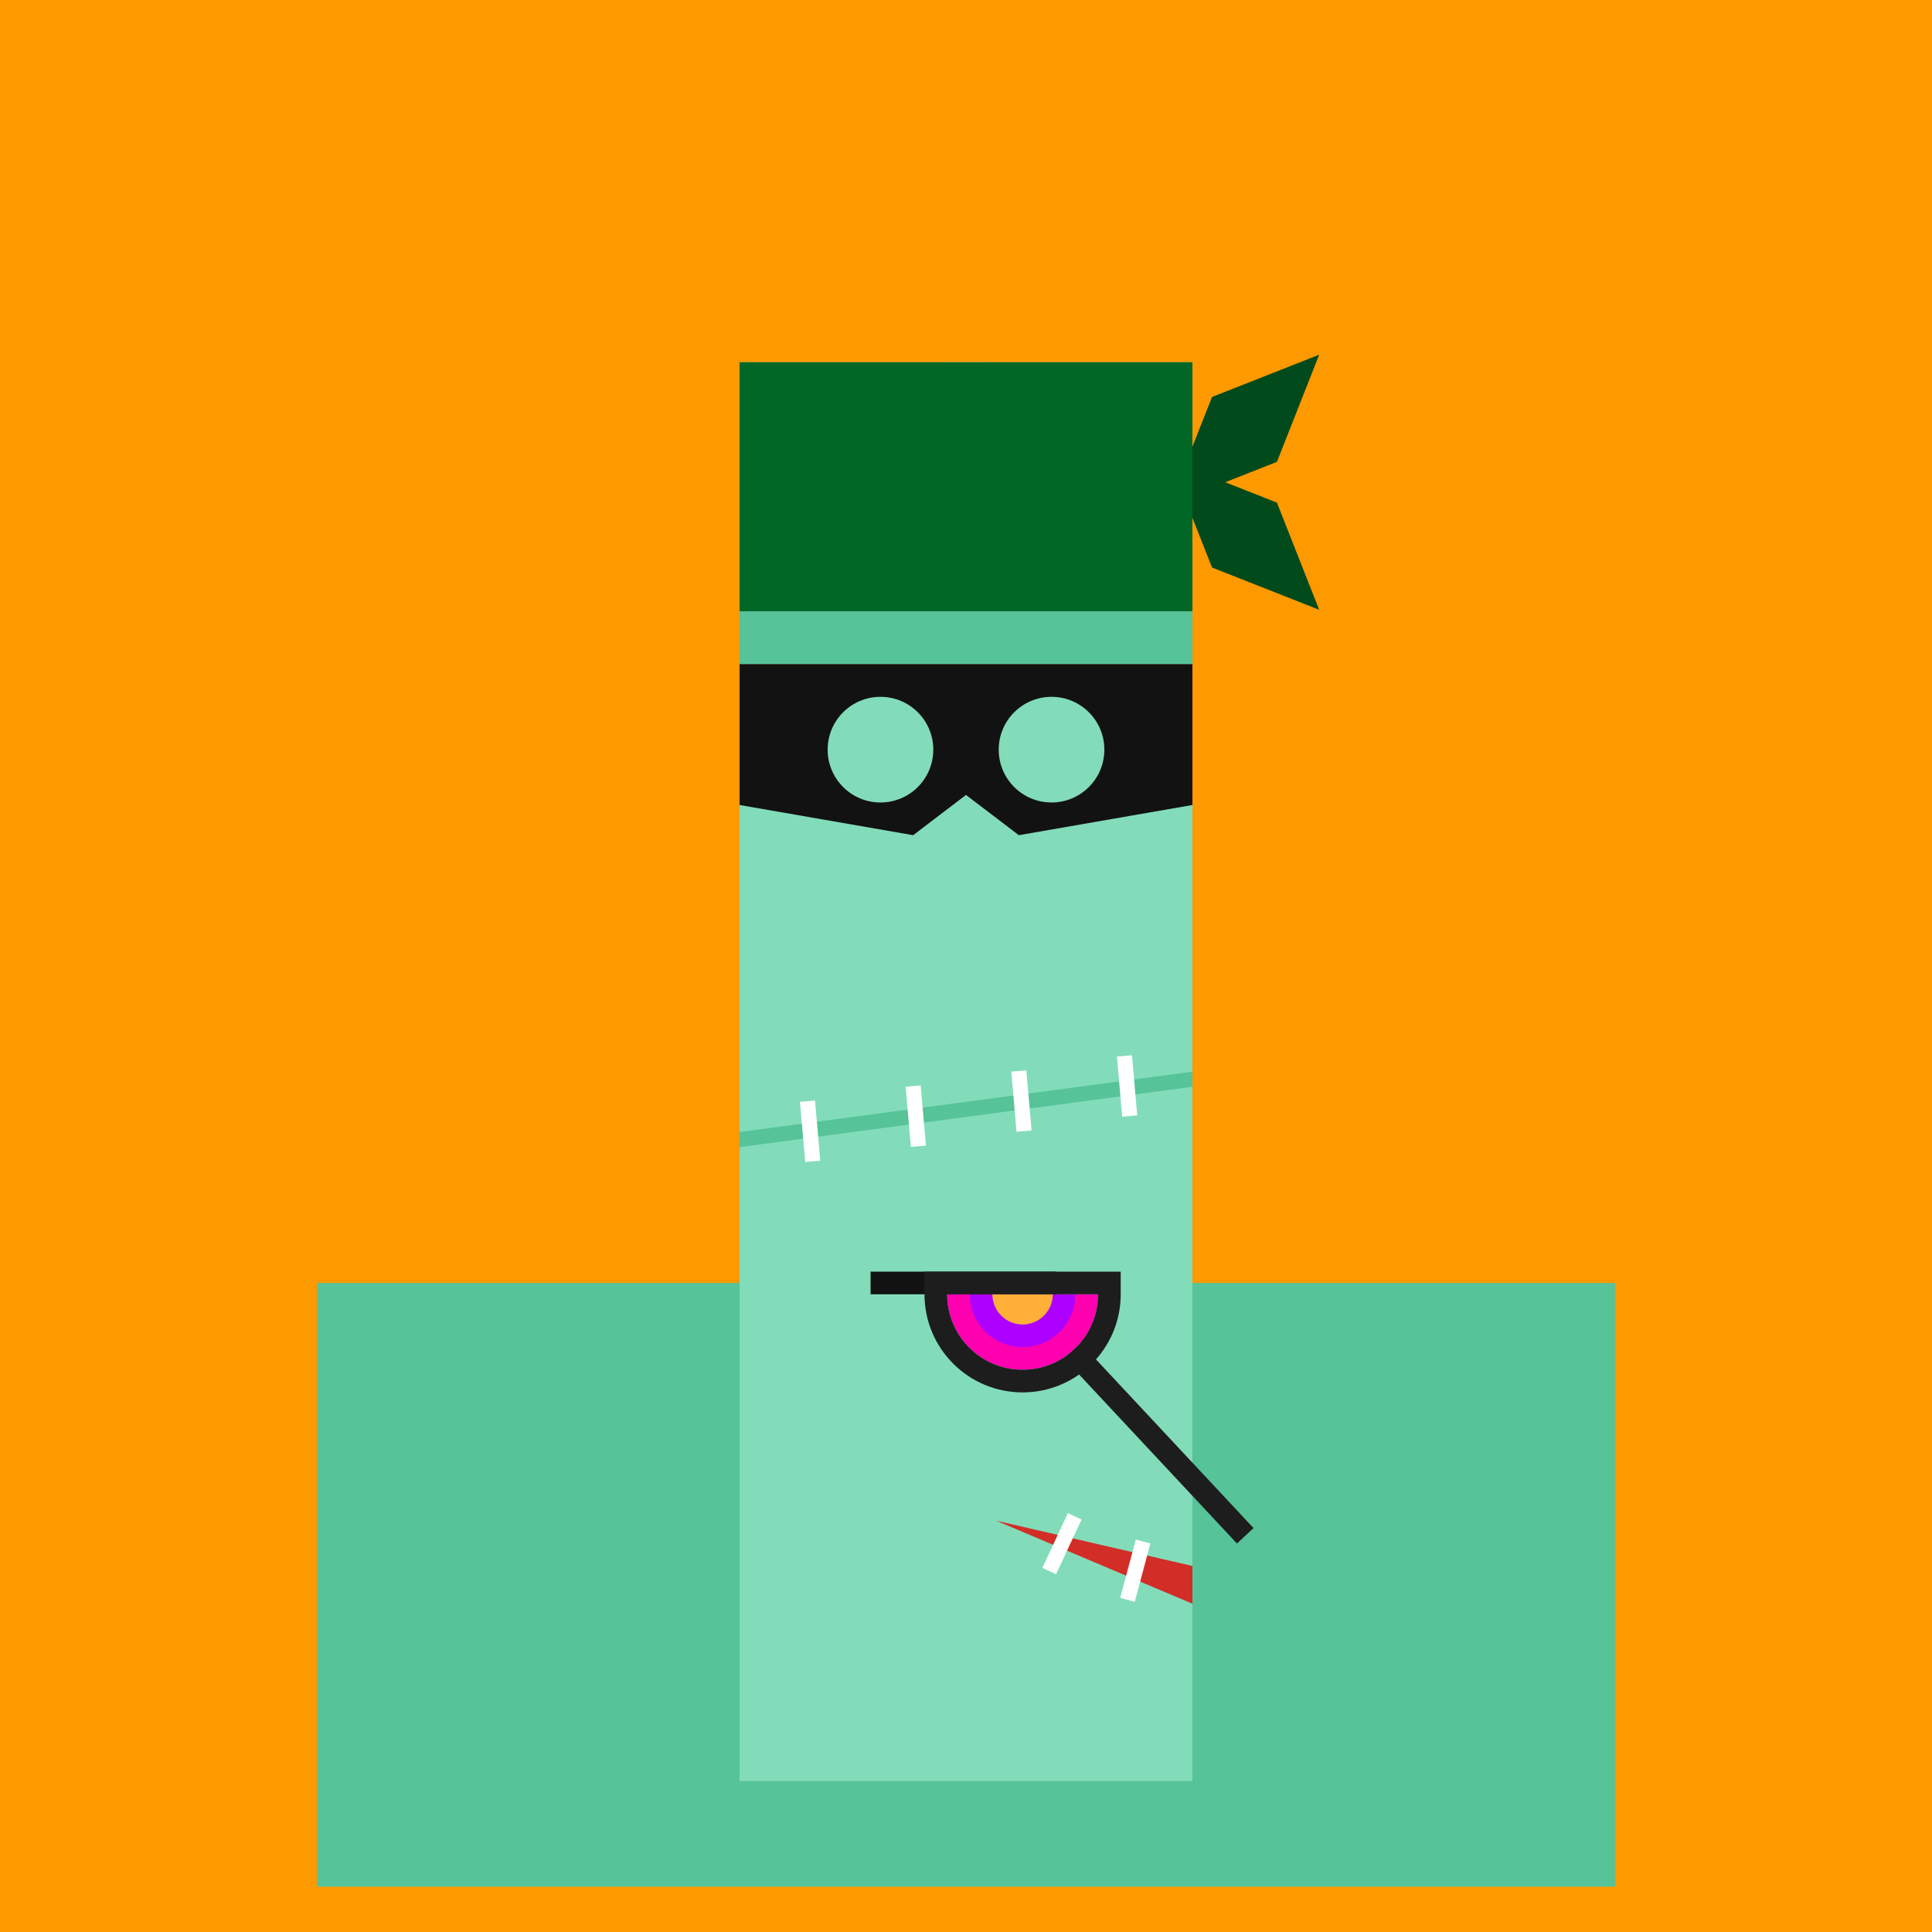
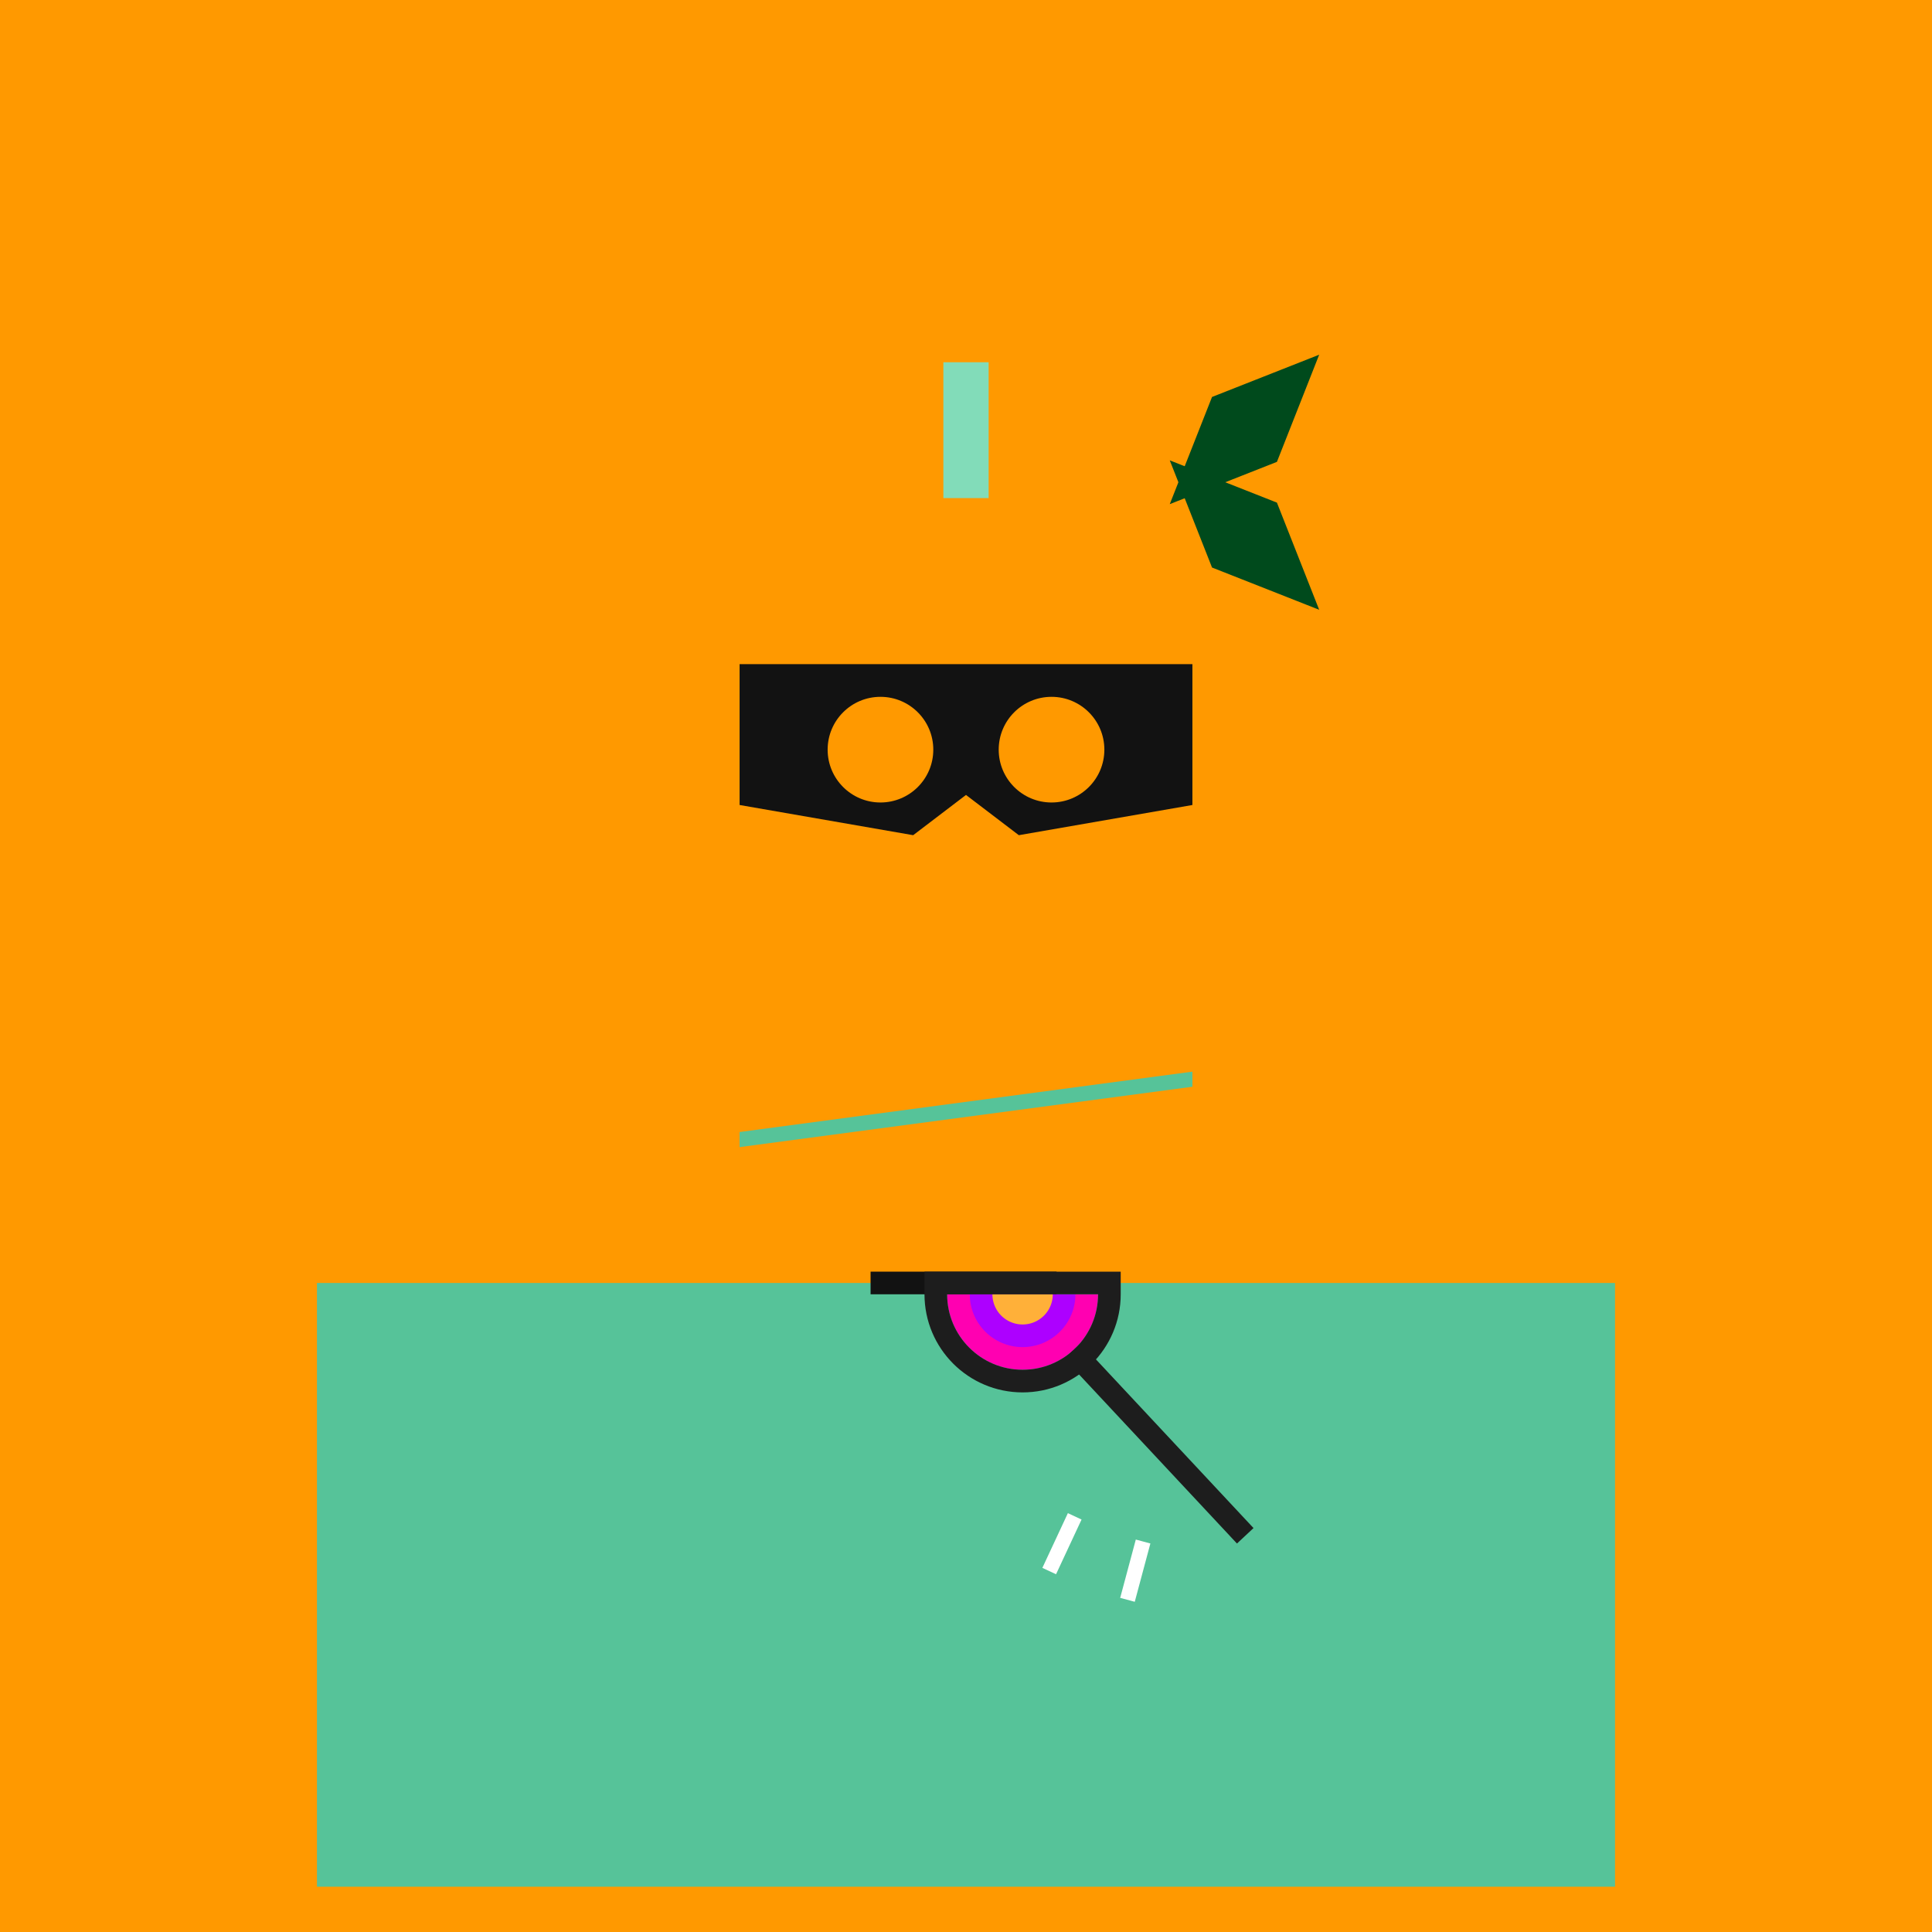
<svg xmlns="http://www.w3.org/2000/svg" width="512" height="512" fill="none">
  <path fill="#F90" d="M0 0h512v512H0z" />
  <path fill="#56C399" d="M84 340h344v160H84z" />
  <g>
    <animateTransform attributeName="transform" dur="0.4s" keyTimes="0;0.5;1" repeatCount="indefinite" type="translate" values="0 0;0 28;0 0" />
-     <path fill="#82DCB9" d="M196 176h120v296H196z" />
-     <path fill="#D22D27" d="m264 403 52 12v10l-52-22Z" />
    <path fill="#fff" d="m283 401 3.625 1.69-6.762 14.501-3.625-1.69zM301 408l3.864 1.035-4.141 15.455-3.864-1.035z" />
    <path fill="#56C399" d="m196 300 120-16v4l-120 16v-4Z" />
-     <path fill="#fff" d="m212 292 3.985-.349 1.394 15.94-3.985.348zM240 288l3.985-.349 1.394 15.94-3.985.348zM268 284l3.985-.349 1.394 15.94-3.985.348zM296 280l3.985-.349 1.394 15.94-3.985.348z" />
-     <path fill="#56C399" d="M196 96h120v80H196z" />
    <path fill="#82DCB9" d="M250 96h12v36h-12z">
      <animate attributeName="fill" begin="5s" dur="0.4s" repeatCount="5" values="#82DCB9; #fff; #82DCB9" />
    </path>
    <path fill="#004A1C" d="m310 122 28.398 11.2 11.2 28.398-28.398-11.2L310 122Z" />
    <path fill="#004A1C" d="m310 133.598 28.398-11.2L349.598 94 321.2 105.2 310 133.598Z" />
-     <path fill="#006727" d="M196 96h120v66H196z" />
    <path fill="#121212" fill-rule="evenodd" d="M196 176h120v37.333l-46 8-14-10.666-14 10.666-46-8V176Zm51.333 22.667c0 7.732-6.268 14-14 14s-14-6.268-14-14 6.268-14 14-14 14 6.268 14 14Zm31.334 14c7.732 0 14-6.268 14-14s-6.268-14-14-14-14 6.268-14 14 6.268 14 14 14Z" clip-rule="evenodd" />
    <path stroke="#121212" stroke-width="6" d="M230.711 340H280" />
    <path fill="#FF00B1" d="M271 363c11.046 0 20-8.954 20-20h-40c0 11.046 8.954 20 20 20Z" />
    <path fill="#AD00FF" d="M271 357c7.732 0 14-6.268 14-14h-28c0 7.732 6.268 14 14 14Z" />
    <path fill="#FFB039" d="M271 351a8 8 0 0 0 8-8h-16a8 8 0 0 0 8 8Z" />
    <path stroke="#1D1D1D" stroke-width="6" d="M251 340h-3v3c0 12.703 10.297 23 23 23s23-10.297 23-23v-3h-43Z" />
    <path stroke="#1D1D1D" stroke-width="6" d="M284.229 358 330 407">
      <animateTransform attributeName="transform" dur="4s" keyTimes="0;0.1;0.5;0.6;1" repeatCount="indefinite" type="rotate" values="0 270 340;90 270 340;90 270 340; 0 270 340; 0 270 340;" />
    </path>
  </g>
</svg>